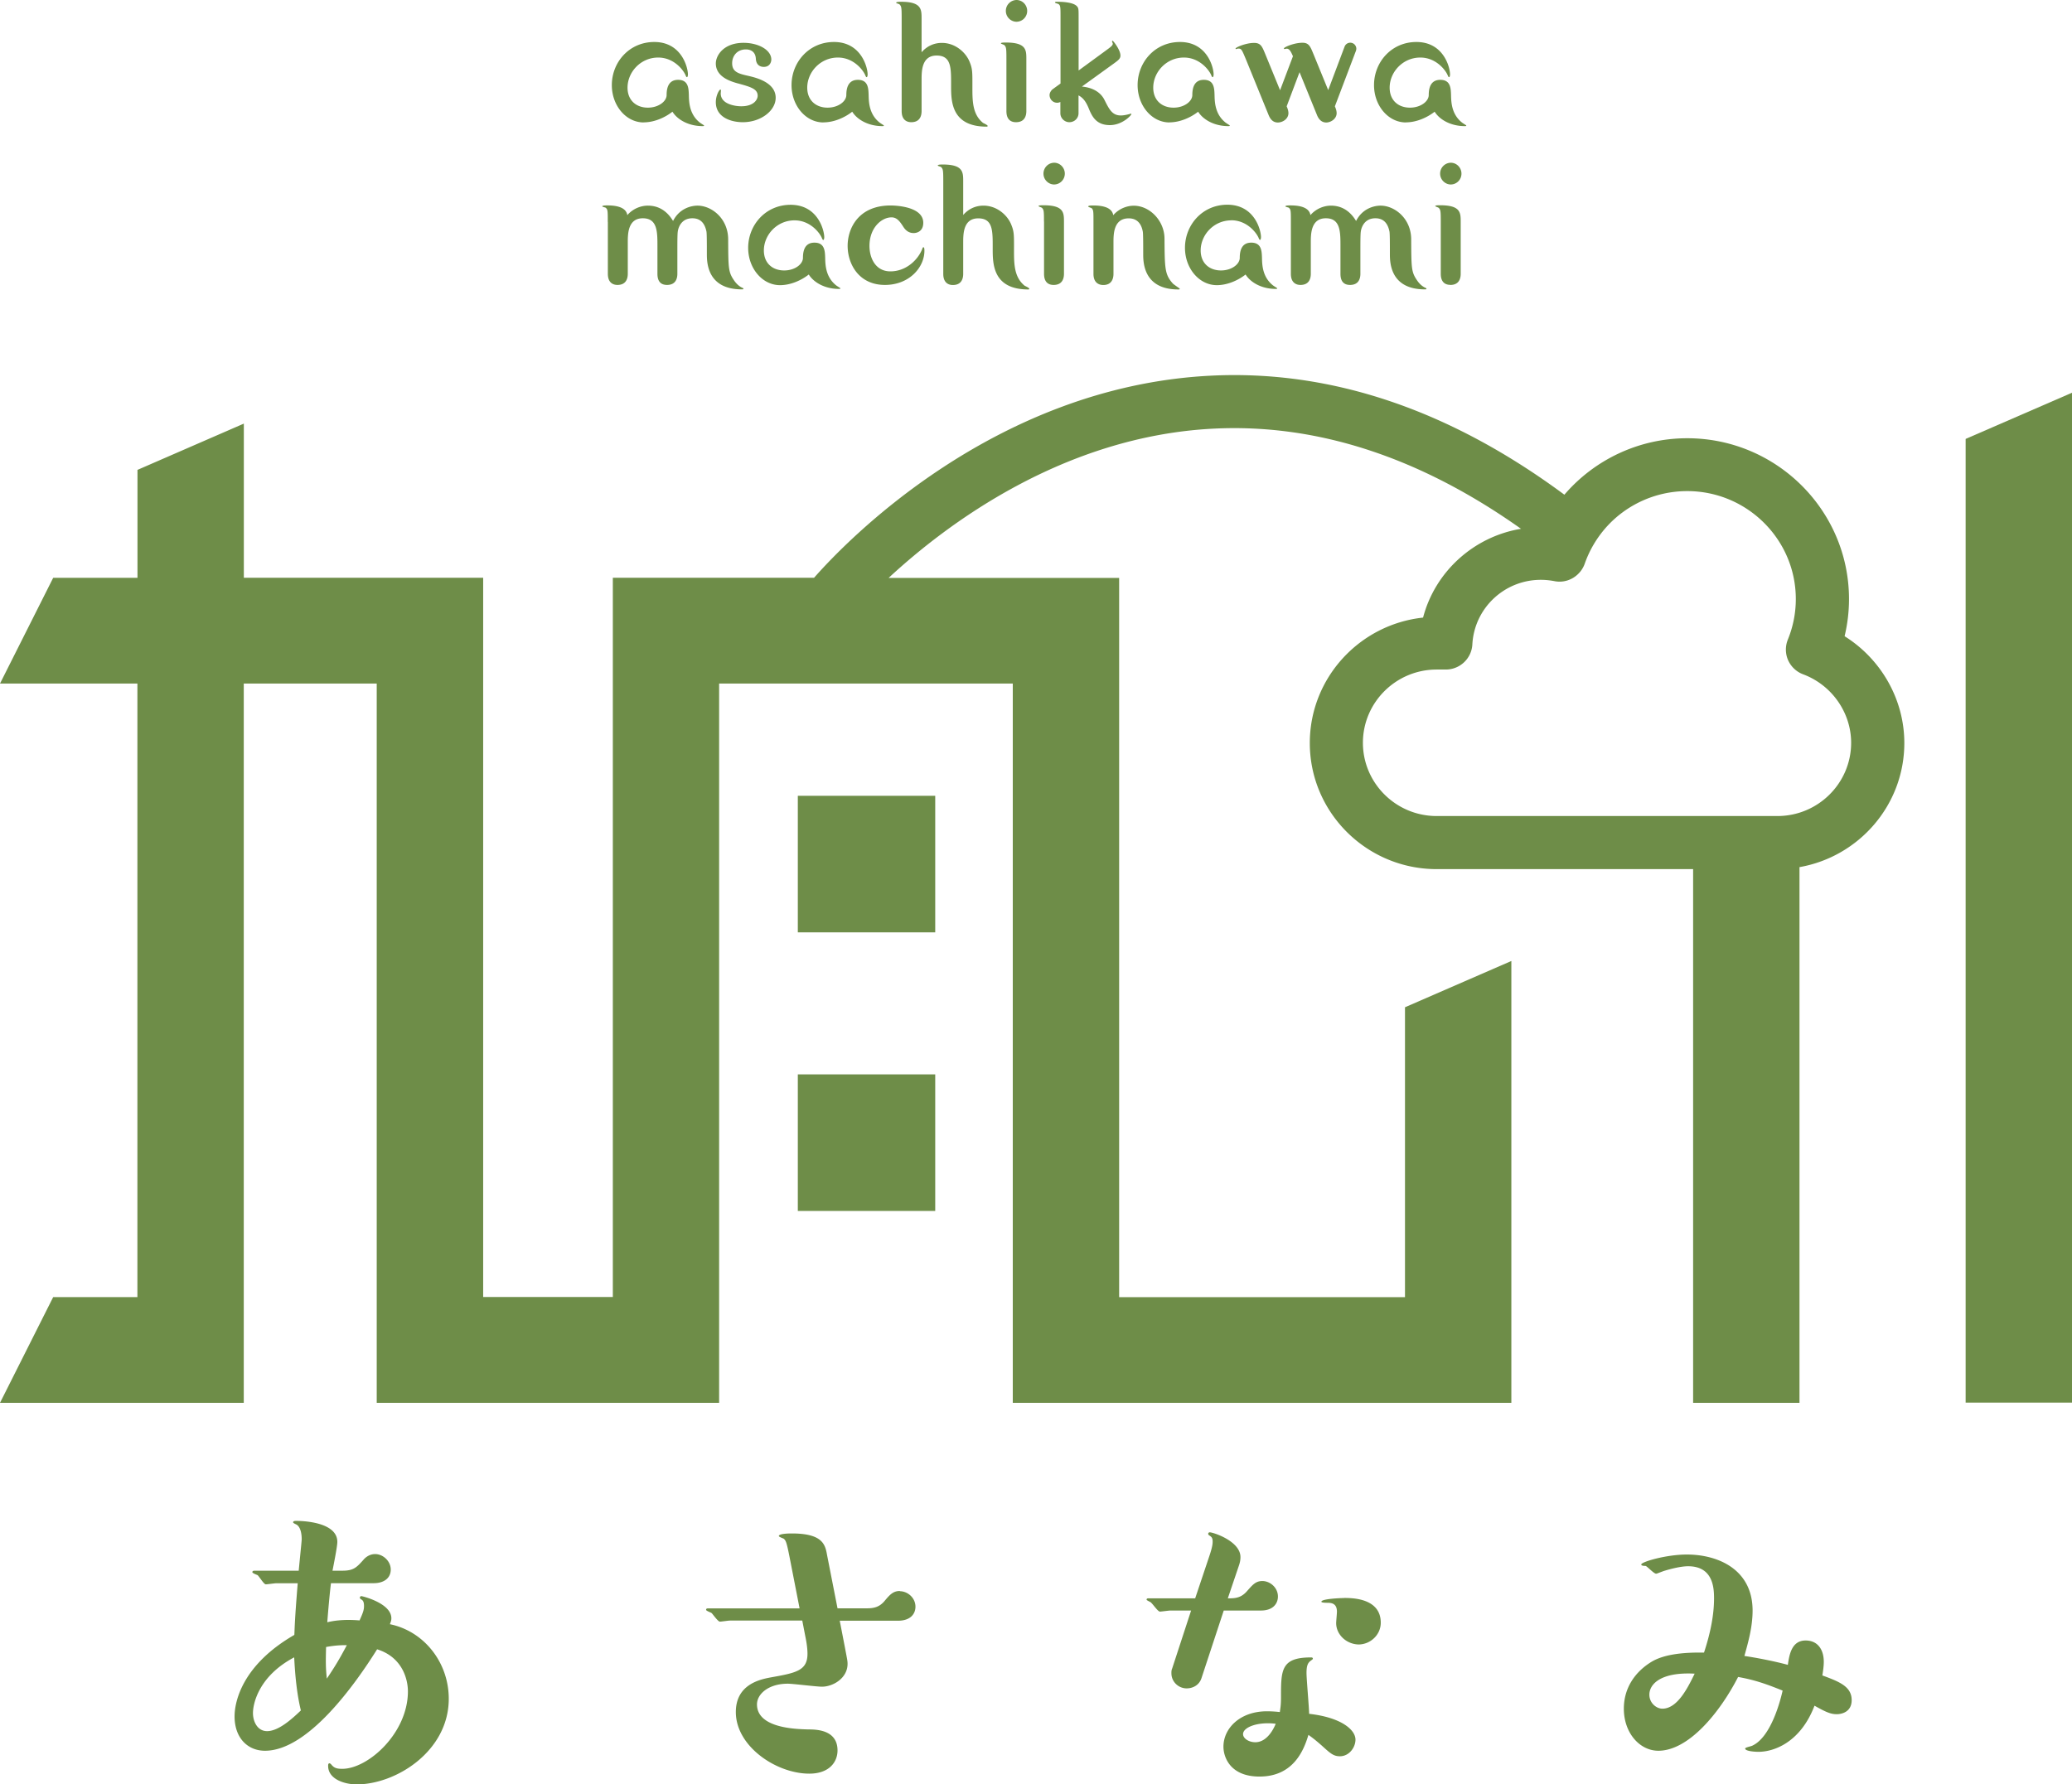
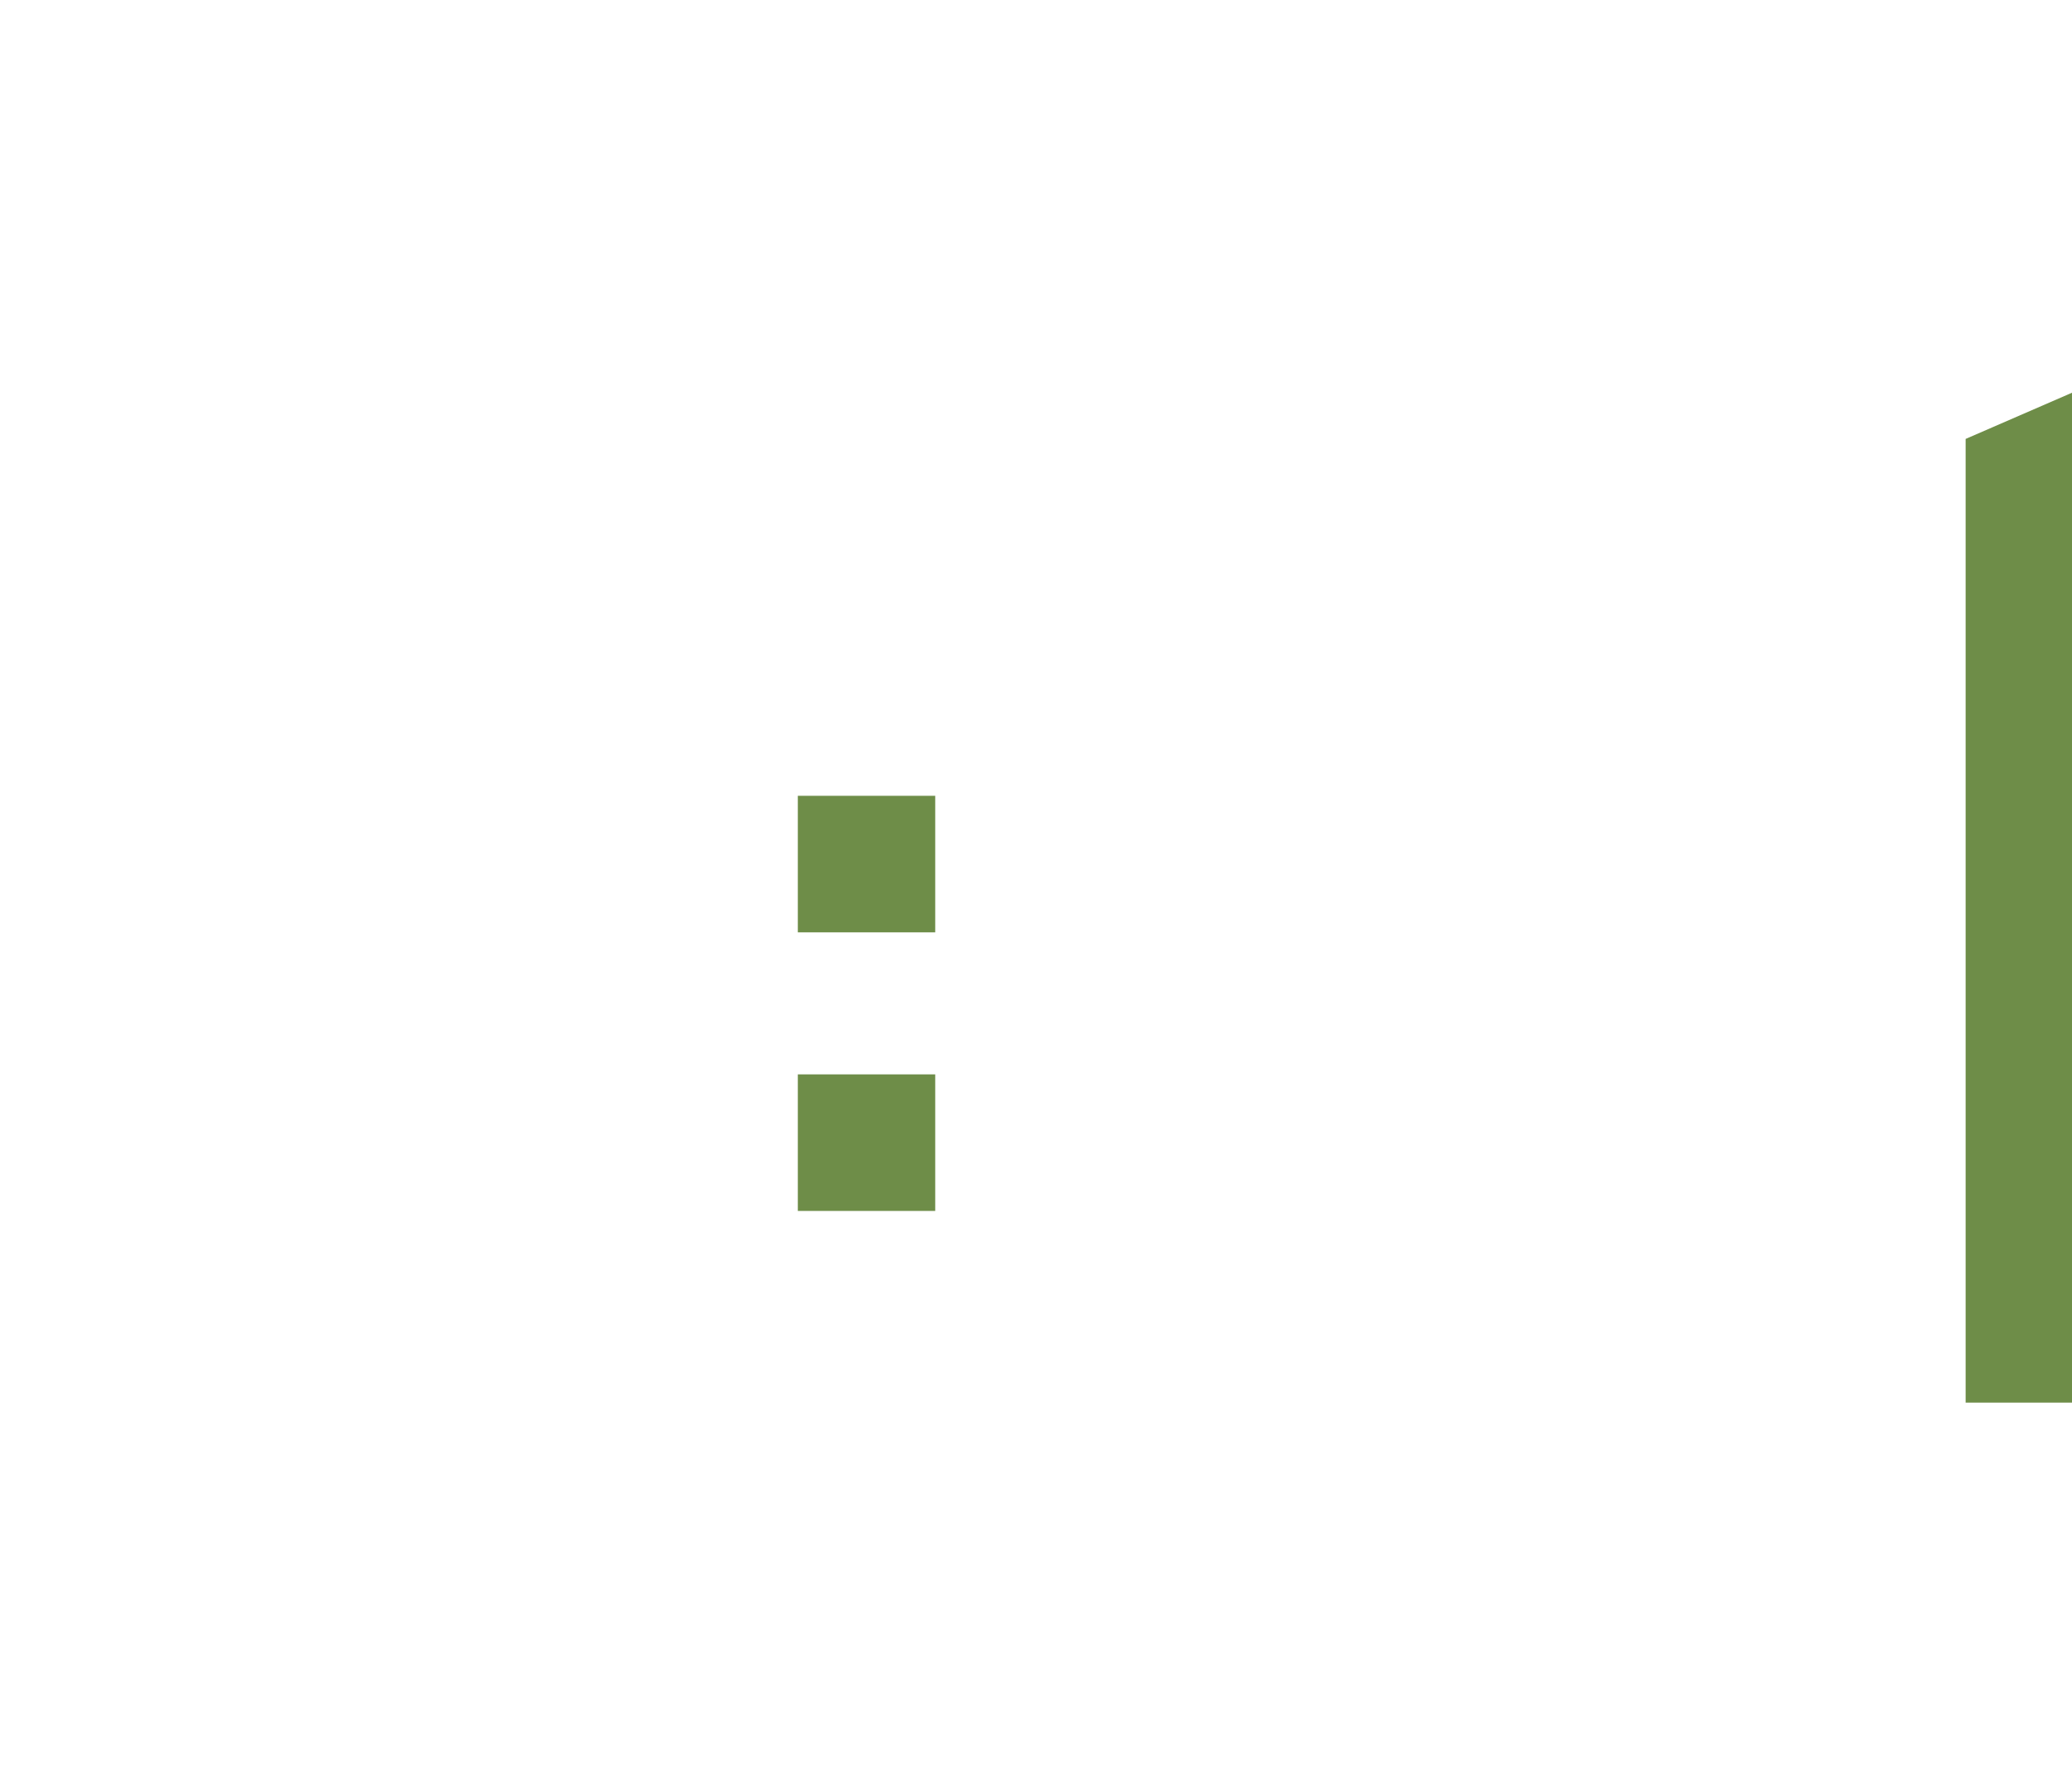
<svg xmlns="http://www.w3.org/2000/svg" viewBox="0 0 270.38 232.89">
-   <path d="M104.11 103.87h17.93v17.82h-17.93zM104.11 140.23h17.93v17.82h-17.93zM256.5 57.29v125.78h13.88V51.26l-13.88 6.03z" style="fill:#6e8d48" />
-   <path d="M240.71 83.02c.38-1.58.57-3.2.57-4.83 0-11.57-9.47-20.99-21.11-20.99-6.29 0-12.1 2.79-16.03 7.37-15.02-11.12-30.53-16.35-46.26-15.53-28.22 1.46-47.6 21.76-51.65 26.37H79.97v93.88H63.05V75.41H31.82V55.29l-13.88 6.04v14.09h-11L0 89.22h17.93v80.08H6.94L0 183.1h31.81V89.22h17.35v93.88h44.68V89.22h38.32v93.88h65.06v-57.67l-13.88 6.04v37.84h-37.3V75.43h-30.08c7.5-6.96 22.76-18.48 42.35-19.48 13.51-.69 26.97 3.71 40.17 13.07-6.17 1.02-11.21 5.59-12.78 11.59-8.3.89-14.78 7.89-14.78 16.37 0 9.08 7.43 16.46 16.56 16.46h33.46v69.66h13.88v-69.92c7.76-1.36 13.68-8.1 13.68-16.2 0-5.69-3.03-10.95-7.78-13.93Zm-8.78 23.49h-44.46c-5.3 0-9.62-4.29-9.62-9.56s4.32-9.56 9.62-9.56h1.19c1.85 0 3.37-1.44 3.47-3.27.25-4.73 4.17-8.44 8.94-8.44.59 0 1.18.06 1.76.17 1.19.24 2.36-.17 3.15-.98.35-.35.63-.78.81-1.28.62-1.78 1.58-3.38 2.78-4.74 2.63-2.96 6.46-4.75 10.6-4.75 7.81 0 14.17 6.32 14.17 14.09 0 1.81-.35 3.6-1.04 5.29-.35.86-.34 1.83.03 2.68.38.85 1.08 1.52 1.96 1.85 3.75 1.4 6.27 5 6.27 8.94 0 5.27-4.31 9.56-9.62 9.56ZM50.88 211.99c.15-.39.19-.53.19-.77 0-1.97-3.78-2.89-3.92-2.89-.1 0-.19.1-.19.19s.05.14.1.19c.24.14.44.24.44.91 0 .48-.1.82-.58 1.88-2.28-.19-3.63.1-4.21.24.1-1.4.34-4.04.48-5.1h5.57c1.36 0 2.23-.67 2.23-1.78s-1.02-2.02-2.03-2.02c-.82 0-1.36.53-1.55.77-.87.96-1.26 1.4-2.71 1.4h-1.31c.1-.53.63-3.13.63-3.76 0-2.7-4.89-2.74-5.33-2.74-.19 0-.44 0-.44.19 0 .1.34.24.44.29.58.34.68 1.35.68 1.88 0 .24-.05.63-.39 4.14h-5.81c-.1 0-.24.05-.24.19s.58.34.68.39c.19.14.82 1.2 1.07 1.2.19 0 1.16-.14 1.36-.14h2.81c-.39 4.77-.39 5.68-.44 6.74-6.68 3.85-7.8 8.57-7.8 10.64 0 2.79 1.69 4.48 3.97 4.48 5.62 0 11.77-8.67 14.63-13.24 3.39 1.06 4.02 4.04 4.02 5.49 0 5.44-5.18 10.11-8.57 10.11-.68 0-1.02-.1-1.36-.48-.1-.14-.24-.24-.29-.24-.19 0-.19.19-.19.34 0 1.73 2.13 2.41 3.73 2.41 5.13 0 12.01-4.33 12.01-11.17 0-4.77-3.24-8.81-7.65-9.73Zm-16.03 13.96c-1.26 0-1.84-1.25-1.84-2.36 0-1.2.73-4.81 5.38-7.27.19 3.9.63 5.92.87 6.93-1.16 1.11-2.91 2.7-4.41 2.7Zm7.8-6.84c-.15-1.4-.15-2.17-.1-4.14 1.31-.24 2.13-.24 2.71-.24-.97 1.83-1.55 2.79-2.62 4.38ZM117.42 207.66c-.87 0-1.31.48-2.03 1.35-.63.72-1.31.91-2.23.91h-3.87l-1.36-6.93c-.24-1.35-.53-2.84-4.6-2.84-.24 0-1.7 0-1.7.34 0 .1.53.29.63.34.29.24.39.43.82 2.65l1.26 6.45H92.38c-.15 0-.24.05-.24.19s.63.34.73.43c.15.14.82 1.11 1.07 1.11.19 0 1.11-.14 1.31-.14h9.44l.39 2.02c.1.48.29 1.44.29 2.31 0 2.21-1.5 2.5-4.75 3.08-1.26.24-4.6.82-4.6 4.53 0 4.48 5.28 8.04 9.59 8.04 2.57 0 3.68-1.49 3.68-3.03 0-2.74-2.86-2.74-3.83-2.74-1.21-.05-6.68-.05-6.68-3.27 0-1.35 1.5-2.7 4.02-2.7.68 0 3.73.39 4.46.39 1.45 0 3.34-1.11 3.34-2.98 0-.39-.05-.58-.34-2.12l-.68-3.51h7.6c1.65 0 2.28-.91 2.28-1.83 0-1.16-1.02-2.02-2.03-2.02ZM164.53 210.21c1.65 0 2.23-.96 2.23-1.83 0-1.16-1.02-2.02-2.03-2.02-.87 0-1.26.48-1.99 1.3-.82.96-1.65.96-2.52.96l1.5-4.43c.05-.19.15-.48.15-.96 0-2.07-3.54-3.23-4.02-3.23-.1 0-.19.1-.19.19s.05.14.1.19c.29.19.48.29.48.82 0 .24 0 .63-.44 1.93l-1.84 5.49h-6.1c-.1 0-.24 0-.24.19 0 .05.39.24.48.29.24.1.97 1.25 1.26 1.25.19 0 1.16-.14 1.36-.14h2.71l-2.47 7.56c-.1.24-.1.39-.1.63 0 1.11.92 1.97 1.99 1.97.82 0 1.65-.43 1.94-1.35l2.9-8.81h4.84ZM175.38 208.58c-.44 0-2.95.1-2.95.48 0 .14.63.14.82.14.58 0 1.21.14 1.21 1.16 0 .24-.1 1.25-.1 1.49 0 1.49 1.31 2.74 2.91 2.79 1.55 0 2.91-1.25 2.91-2.84 0-3.23-3.78-3.23-4.79-3.23ZM170.83 223.69c0-.77-.34-4.53-.34-5.34 0-.96.19-1.3.49-1.54.05-.05.34-.24.34-.29 0-.19-.14-.19-.24-.19-3.92 0-3.92 1.64-3.92 5.2 0 1.16-.1 1.49-.15 1.93-.39-.05-1.07-.1-1.69-.1-3.49 0-5.67 2.21-5.67 4.62 0 1.35.87 3.9 4.7 3.9 4.36 0 5.76-3.32 6.39-5.44.48.34.92.67 1.79 1.44 1.11 1.01 1.5 1.35 2.32 1.35 1.21 0 2.03-1.16 2.03-2.17 0-1.25-1.79-2.89-6.05-3.37Zm-7.02 3.71c-.82 0-1.6-.48-1.6-1.06 0-.91 1.94-1.64 4.26-1.35-.15.39-1.02 2.41-2.66 2.41ZM237.8 218.69c.1-.58.19-1.25.19-1.78 0-1.64-.82-2.79-2.37-2.79-1.84 0-2.13 1.88-2.32 3.18-1.74-.48-4.26-.96-5.67-1.16.48-1.73 1.07-3.76 1.07-5.92 0-5.44-4.6-7.32-8.57-7.32-2.71 0-5.96.96-5.96 1.3 0 .14.24.19.58.19.24.1 1.07 1.01 1.36 1.01.1 0 .19-.05.97-.34.92-.29 2.28-.63 3.2-.63 3.25 0 3.39 2.79 3.39 4.19 0 2.17-.48 4.57-1.31 7.08-3-.05-5.28.29-6.78 1.16-2.18 1.3-3.68 3.42-3.68 6.16 0 3.18 2.08 5.49 4.5 5.49 3.97 0 8.04-5.01 10.41-9.63 2.18.39 3.68.92 5.81 1.78-.29 1.3-1.5 6.02-3.92 7.17-.15.1-.97.24-.97.39 0 .34 1.21.43 1.74.43 1.99 0 5.47-1.2 7.31-6.02 1.6.91 2.18 1.11 2.91 1.11.63 0 1.94-.29 1.94-1.83 0-1.78-1.6-2.41-3.83-3.23Zm-20.87 4.33c-.77 0-1.7-.72-1.7-1.83 0-1.35 1.45-2.98 5.91-2.74-.87 1.78-2.23 4.57-4.21 4.57ZM84 15.97c1.38 0 2.78-.63 3.75-1.39.61.99 2.04 1.88 3.93 1.88.1 0 .2 0 .2-.08 0-.03-.51-.33-.59-.41-1.35-1.09-1.38-2.69-1.4-3.57-.03-.86-.05-1.98-1.4-1.98-1.07 0-1.5.76-1.5 1.98 0 .84-1.07 1.65-2.45 1.65-1.5 0-2.65-.94-2.65-2.61 0-2.03 1.71-3.93 4-3.93 2.14 0 3.39 1.77 3.6 2.38.03.05.08.18.15.18.1 0 .13-.25.13-.36 0-.89-.82-4.23-4.39-4.23-3.27 0-5.54 2.64-5.54 5.63 0 2.66 1.84 4.87 4.16 4.87ZM96.27 10.88c1.66.46 2.6.71 2.6 1.62 0 .48-.48 1.37-2.14 1.37-.82 0-2.68-.28-2.68-1.67 0-.05.03-.38.03-.43s-.05-.08-.08-.08c-.13 0-.59.74-.59 1.65 0 1.98 1.99 2.61 3.52 2.61 2.35 0 4.29-1.5 4.29-3.19 0-2.05-2.68-2.64-3.49-2.84-1.35-.3-2.19-.51-2.19-1.67 0-.94.64-1.8 1.79-1.8.18 0 1.22 0 1.3 1.19.05 1.09.89 1.09 1.05 1.09.77 0 .97-.63.97-.96 0-1.24-1.66-2.18-3.62-2.18-2.63 0-3.62 1.67-3.62 2.69 0 1.83 2.09 2.38 2.88 2.61ZM107.46 15.97c1.38 0 2.78-.63 3.75-1.39.61.99 2.04 1.88 3.93 1.88.1 0 .2 0 .2-.08 0-.03-.51-.33-.59-.41-1.35-1.09-1.38-2.69-1.4-3.57-.03-.86-.05-1.98-1.4-1.98-1.07 0-1.51.76-1.51 1.98 0 .84-1.07 1.65-2.45 1.65-1.5 0-2.65-.94-2.65-2.61 0-2.03 1.71-3.93 4-3.93 2.14 0 3.39 1.77 3.6 2.38.03.05.08.18.15.18.1 0 .13-.25.13-.36 0-.89-.82-4.23-4.39-4.23-3.27 0-5.54 2.64-5.54 5.63 0 2.66 1.84 4.87 4.16 4.87ZM117.66 2.38V14.5c0 1.19.71 1.45 1.25 1.45 1.15 0 1.35-.86 1.35-1.45v-4.08c0-1.12 0-3.17 1.96-3.17s1.89 1.67 1.89 3.96c0 1.95 0 5.32 4.64 5.32.05 0 .13 0 .13-.1s-.48-.33-.59-.38c-1.4-1.12-1.4-2.89-1.4-4.67 0-1.9.03-2.36-.36-3.3-.48-1.22-1.86-2.48-3.62-2.48-1.05 0-1.96.43-2.65 1.22V2.38c0-1.17-.03-2.15-2.68-2.15-.18 0-.64 0-.64.13 0 .08.41.15.46.23.23.25.26.41.26 1.8ZM132.61 2.84c.84 0 1.43-.66 1.43-1.42S133.43 0 132.64 0a1.421 1.421 0 0 0-.03 2.84ZM131.33 7.68v6.82c0 1.14.61 1.45 1.25 1.45 1.15 0 1.35-.86 1.35-1.45V7.68c0-1.17-.03-2.13-2.68-2.13-.18 0-.64 0-.64.1 0 .08.41.18.46.25.23.25.26.41.26 1.77ZM137.94 13.41c.2 0 .31-.05.43-.1v1.47c0 .66.56 1.17 1.17 1.17.66 0 1.2-.51 1.2-1.17v-2.33c.66.35.99.91 1.28 1.57.43 1.06.94 2.31 2.81 2.31 1.63 0 2.81-1.29 2.81-1.44 0-.03-.03-.05-.08-.05s-.26.08-.31.08c-.18.05-.61.15-.99.15-1.12 0-1.51-.79-2.12-2-.15-.3-.77-1.57-2.96-1.77l4.21-3.04c.56-.41.82-.61.82-1.01 0-.74-.94-1.93-1.02-1.93-.05 0-.08.05-.08.08 0 .05.1.25.1.3 0 .25-.31.46-.99.96l-3.47 2.54V2.36c0-1.17 0-1.29-.2-1.52-.43-.53-1.84-.61-2.55-.61-.23 0-.33 0-.33.1 0 .08.38.15.46.2.26.2.26.38.26 1.83v8.54l-1.02.74c-.18.13-.41.46-.41.76 0 .53.41 1.01.99 1.01ZM152.6 15.97c1.38 0 2.78-.63 3.75-1.39.61.99 2.04 1.88 3.93 1.88.1 0 .2 0 .2-.08 0-.03-.51-.33-.59-.41-1.35-1.09-1.38-2.69-1.4-3.57-.03-.86-.05-1.98-1.4-1.98-1.07 0-1.5.76-1.5 1.98 0 .84-1.07 1.65-2.45 1.65-1.5 0-2.65-.94-2.65-2.61 0-2.03 1.71-3.93 4-3.93 2.14 0 3.39 1.77 3.6 2.38.03.05.08.18.15.18.1 0 .13-.25.13-.36 0-.89-.82-4.23-4.39-4.23-3.27 0-5.53 2.64-5.53 5.63 0 2.66 1.84 4.87 4.16 4.87ZM161.32 6.39s.23-.05.28-.05c.41 0 .46.15 1.07 1.62l2.88 7.07c.23.56.59.96 1.2.96s1.38-.46 1.38-1.22c0-.33-.13-.66-.23-.89l1.68-4.46 2.27 5.58c.23.58.61.99 1.22.99.56 0 1.35-.46 1.35-1.22 0-.33-.13-.66-.23-.89l2.75-7.25c.03-.1.05-.18.05-.3a.792.792 0 0 0-1.53-.25l-2.14 5.68-1.96-4.79c-.38-.91-.56-1.39-1.4-1.39-1.1 0-2.42.58-2.42.74 0 .05.05.08.08.08.05 0 .26-.05.28-.05.41 0 .61.53.82.99l-1.68 4.44-1.96-4.79c-.38-.91-.56-1.39-1.43-1.39-1.07 0-2.42.58-2.42.74 0 .05.05.08.1.08ZM183.46 15.97c1.38 0 2.78-.63 3.75-1.39.61.99 2.04 1.88 3.93 1.88.1 0 .2 0 .2-.08 0-.03-.51-.33-.59-.41-1.35-1.09-1.38-2.69-1.4-3.57-.03-.86-.05-1.98-1.4-1.98-1.07 0-1.51.76-1.51 1.98 0 .84-1.07 1.65-2.45 1.65-1.51 0-2.65-.94-2.65-2.61 0-2.03 1.71-3.93 4-3.93 2.14 0 3.39 1.77 3.6 2.38.03.05.08.18.15.18.1 0 .13-.25.13-.36 0-.89-.82-4.23-4.39-4.23-3.27 0-5.53 2.64-5.53 5.63 0 2.66 1.84 4.87 4.16 4.87ZM79.32 28.97v6.77c0 1.19.71 1.45 1.25 1.45 1.15 0 1.35-.86 1.35-1.45v-4.08c0-1.09 0-3.17 1.96-3.17s1.91 1.85 1.91 3.8v3.45c0 1.01.46 1.45 1.25 1.45 1.15 0 1.35-.86 1.35-1.45v-3.32c0-.51 0-1.83.05-2.16.03-.3.31-1.77 1.91-1.77 1.28 0 1.68.96 1.84 1.75.05.36.05 1.67.05 2.89 0 1.06 0 4.64 4.57 4.64.13 0 .2 0 .2-.1 0-.03-.03-.05-.08-.08-.48-.2-.84-.56-1.12-.96-.77-1.12-.77-1.55-.79-5.43-.03-2.71-2.17-4.36-4-4.36-.66 0-2.3.25-3.19 2-.92-1.52-2.12-2-3.29-2-.82 0-1.89.33-2.68 1.24-.18-1.19-1.84-1.27-2.63-1.27-.18 0-.64 0-.64.13 0 .05.33.13.41.15.31.23.31.38.31 1.88ZM97.63 32.35c0 2.66 1.84 4.87 4.16 4.87 1.38 0 2.78-.63 3.75-1.39.61.99 2.04 1.88 3.93 1.88.1 0 .2 0 .2-.08 0-.03-.51-.33-.59-.41-1.35-1.09-1.38-2.69-1.4-3.57-.03-.86-.05-1.98-1.4-1.98-1.07 0-1.5.76-1.5 1.98 0 .84-1.07 1.65-2.45 1.65-1.51 0-2.65-.94-2.65-2.61 0-2.03 1.71-3.93 4-3.93 2.14 0 3.39 1.77 3.6 2.38.03.05.08.18.15.18.1 0 .13-.25.13-.36 0-.89-.82-4.23-4.39-4.23-3.27 0-5.54 2.64-5.54 5.63ZM110.61 32.09c0 2.33 1.43 5.1 4.87 5.1 3.16 0 5.15-2.28 5.15-4.46 0-.15 0-.46-.13-.46-.05 0-.08.05-.1.08-.51 1.47-2.09 3.07-4.21 3.07-1.96 0-2.73-1.77-2.73-3.32 0-2.38 1.58-3.73 2.88-3.73.71 0 1.1.56 1.51 1.19.18.28.56.86 1.38.86.43 0 1.25-.23 1.25-1.34 0-2.26-4.06-2.26-4.26-2.26-4.23 0-5.61 3.02-5.61 5.27ZM132.32 32.62c0-1.9.03-2.36-.36-3.3-.48-1.22-1.86-2.48-3.62-2.48-1.05 0-1.96.43-2.65 1.22v-4.44c0-1.17-.03-2.15-2.68-2.15-.18 0-.64 0-.64.13 0 .08.41.15.46.23.23.25.26.41.26 1.8v12.12c0 1.19.71 1.45 1.25 1.45 1.15 0 1.35-.86 1.35-1.45v-4.08c0-1.12 0-3.17 1.96-3.17s1.89 1.67 1.89 3.96c0 1.95 0 5.32 4.64 5.32.05 0 .13 0 .13-.1s-.48-.33-.59-.38c-1.4-1.12-1.4-2.89-1.4-4.66ZM137.52 24.08c.84 0 1.43-.66 1.43-1.42s-.61-1.42-1.4-1.42a1.421 1.421 0 0 0-.03 2.84ZM136.24 28.92v6.82c0 1.14.61 1.45 1.25 1.45 1.15 0 1.35-.86 1.35-1.45v-6.82c0-1.17-.03-2.13-2.68-2.13-.18 0-.64 0-.64.1 0 .08.41.18.46.25.23.25.25.41.25 1.77ZM142.64 26.82c-.18 0-.64 0-.64.13 0 .08.41.18.46.23.23.25.23.41.23 1.8v6.77c0 1.19.74 1.45 1.28 1.45 1.12 0 1.33-.86 1.33-1.45v-4.08c0-1.09 0-3.17 1.99-3.17 1.4 0 1.73 1.14 1.84 1.75.05.36.05 1.72.05 2.89 0 1.04 0 4.64 4.57 4.64.13 0 .2 0 .2-.1 0-.03-.76-.53-.89-.66-1.07-1.19-1.07-1.95-1.1-5.91-.03-2.33-1.94-4.26-4.01-4.26-.82 0-1.89.33-2.68 1.24-.18-1.19-1.84-1.27-2.63-1.27ZM160.67 28.75c2.14 0 3.39 1.77 3.6 2.38.03.05.08.18.15.18.1 0 .13-.25.13-.36 0-.89-.82-4.23-4.39-4.23-3.26 0-5.53 2.64-5.53 5.63 0 2.66 1.84 4.87 4.16 4.87 1.38 0 2.78-.63 3.75-1.39.61.99 2.04 1.88 3.93 1.88.1 0 .2 0 .2-.08 0-.03-.51-.33-.59-.41-1.35-1.09-1.38-2.69-1.4-3.57-.03-.86-.05-1.98-1.4-1.98-1.07 0-1.5.76-1.5 1.98 0 .84-1.07 1.65-2.45 1.65-1.5 0-2.65-.94-2.65-2.61 0-2.03 1.71-3.93 4-3.93ZM173.68 26.84c-.82 0-1.89.33-2.68 1.24-.18-1.19-1.84-1.27-2.63-1.27-.18 0-.64 0-.64.13 0 .05.33.13.41.15.31.23.31.38.31 1.88v6.77c0 1.19.71 1.45 1.25 1.45 1.15 0 1.35-.86 1.35-1.45v-4.08c0-1.09 0-3.17 1.96-3.17s1.91 1.85 1.91 3.8v3.45c0 1.01.46 1.45 1.25 1.45 1.15 0 1.35-.86 1.35-1.45v-3.32c0-.51 0-1.83.05-2.16.03-.3.31-1.77 1.91-1.77 1.28 0 1.68.96 1.84 1.75.05.36.05 1.67.05 2.89 0 1.06 0 4.64 4.57 4.64.13 0 .2 0 .2-.1 0-.03-.03-.05-.08-.08-.48-.2-.84-.56-1.12-.96-.77-1.12-.77-1.55-.79-5.43-.03-2.71-2.17-4.36-4-4.36-.66 0-2.3.25-3.19 2-.92-1.52-2.12-2-3.29-2ZM189.31 21.24a1.421 1.421 0 0 0-.03 2.84c.84 0 1.43-.66 1.43-1.42s-.61-1.42-1.4-1.42ZM189.26 37.19c1.15 0 1.35-.86 1.35-1.45v-6.82c0-1.17-.03-2.13-2.68-2.13-.18 0-.64 0-.64.1 0 .08.41.18.46.25.23.25.26.41.26 1.77v6.82c0 1.14.61 1.45 1.25 1.45Z" style="fill:#6e8d48" />
+   <path d="M104.11 103.87h17.93v17.82h-17.93zM104.11 140.23h17.93v17.82h-17.93zM256.5 57.29v125.78h13.88V51.26l-13.88 6.03" style="fill:#6e8d48" />
</svg>